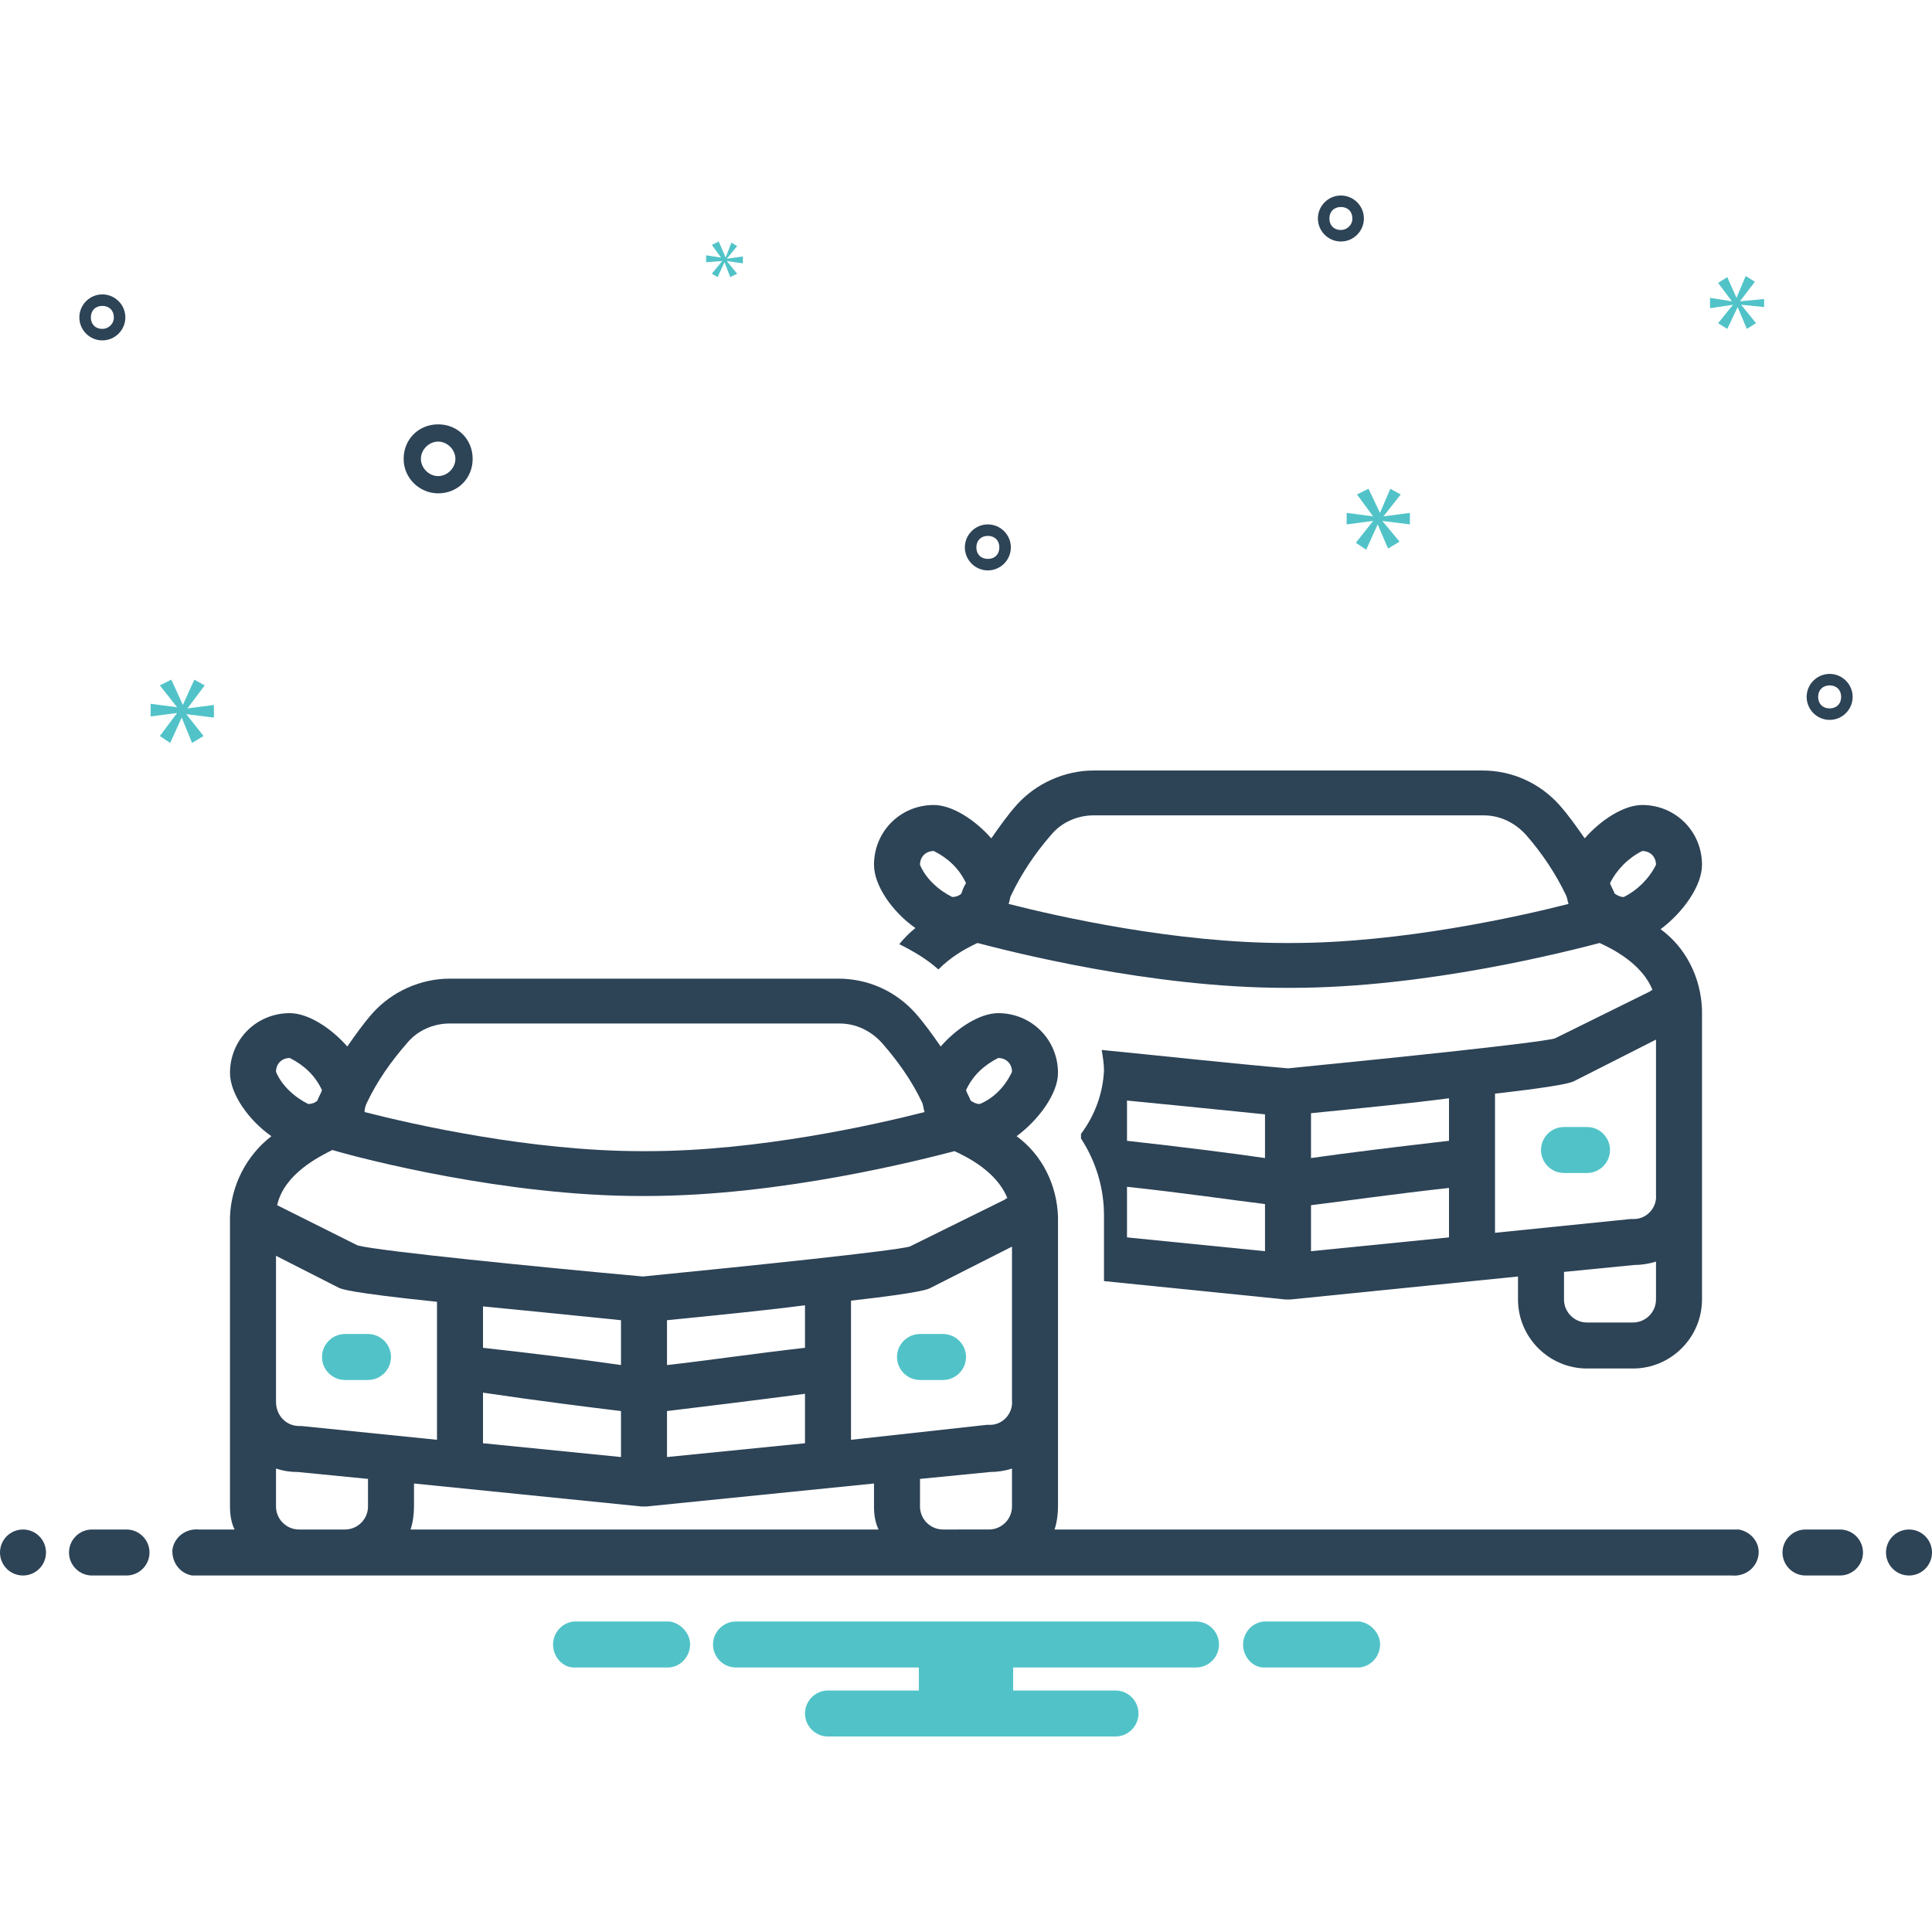
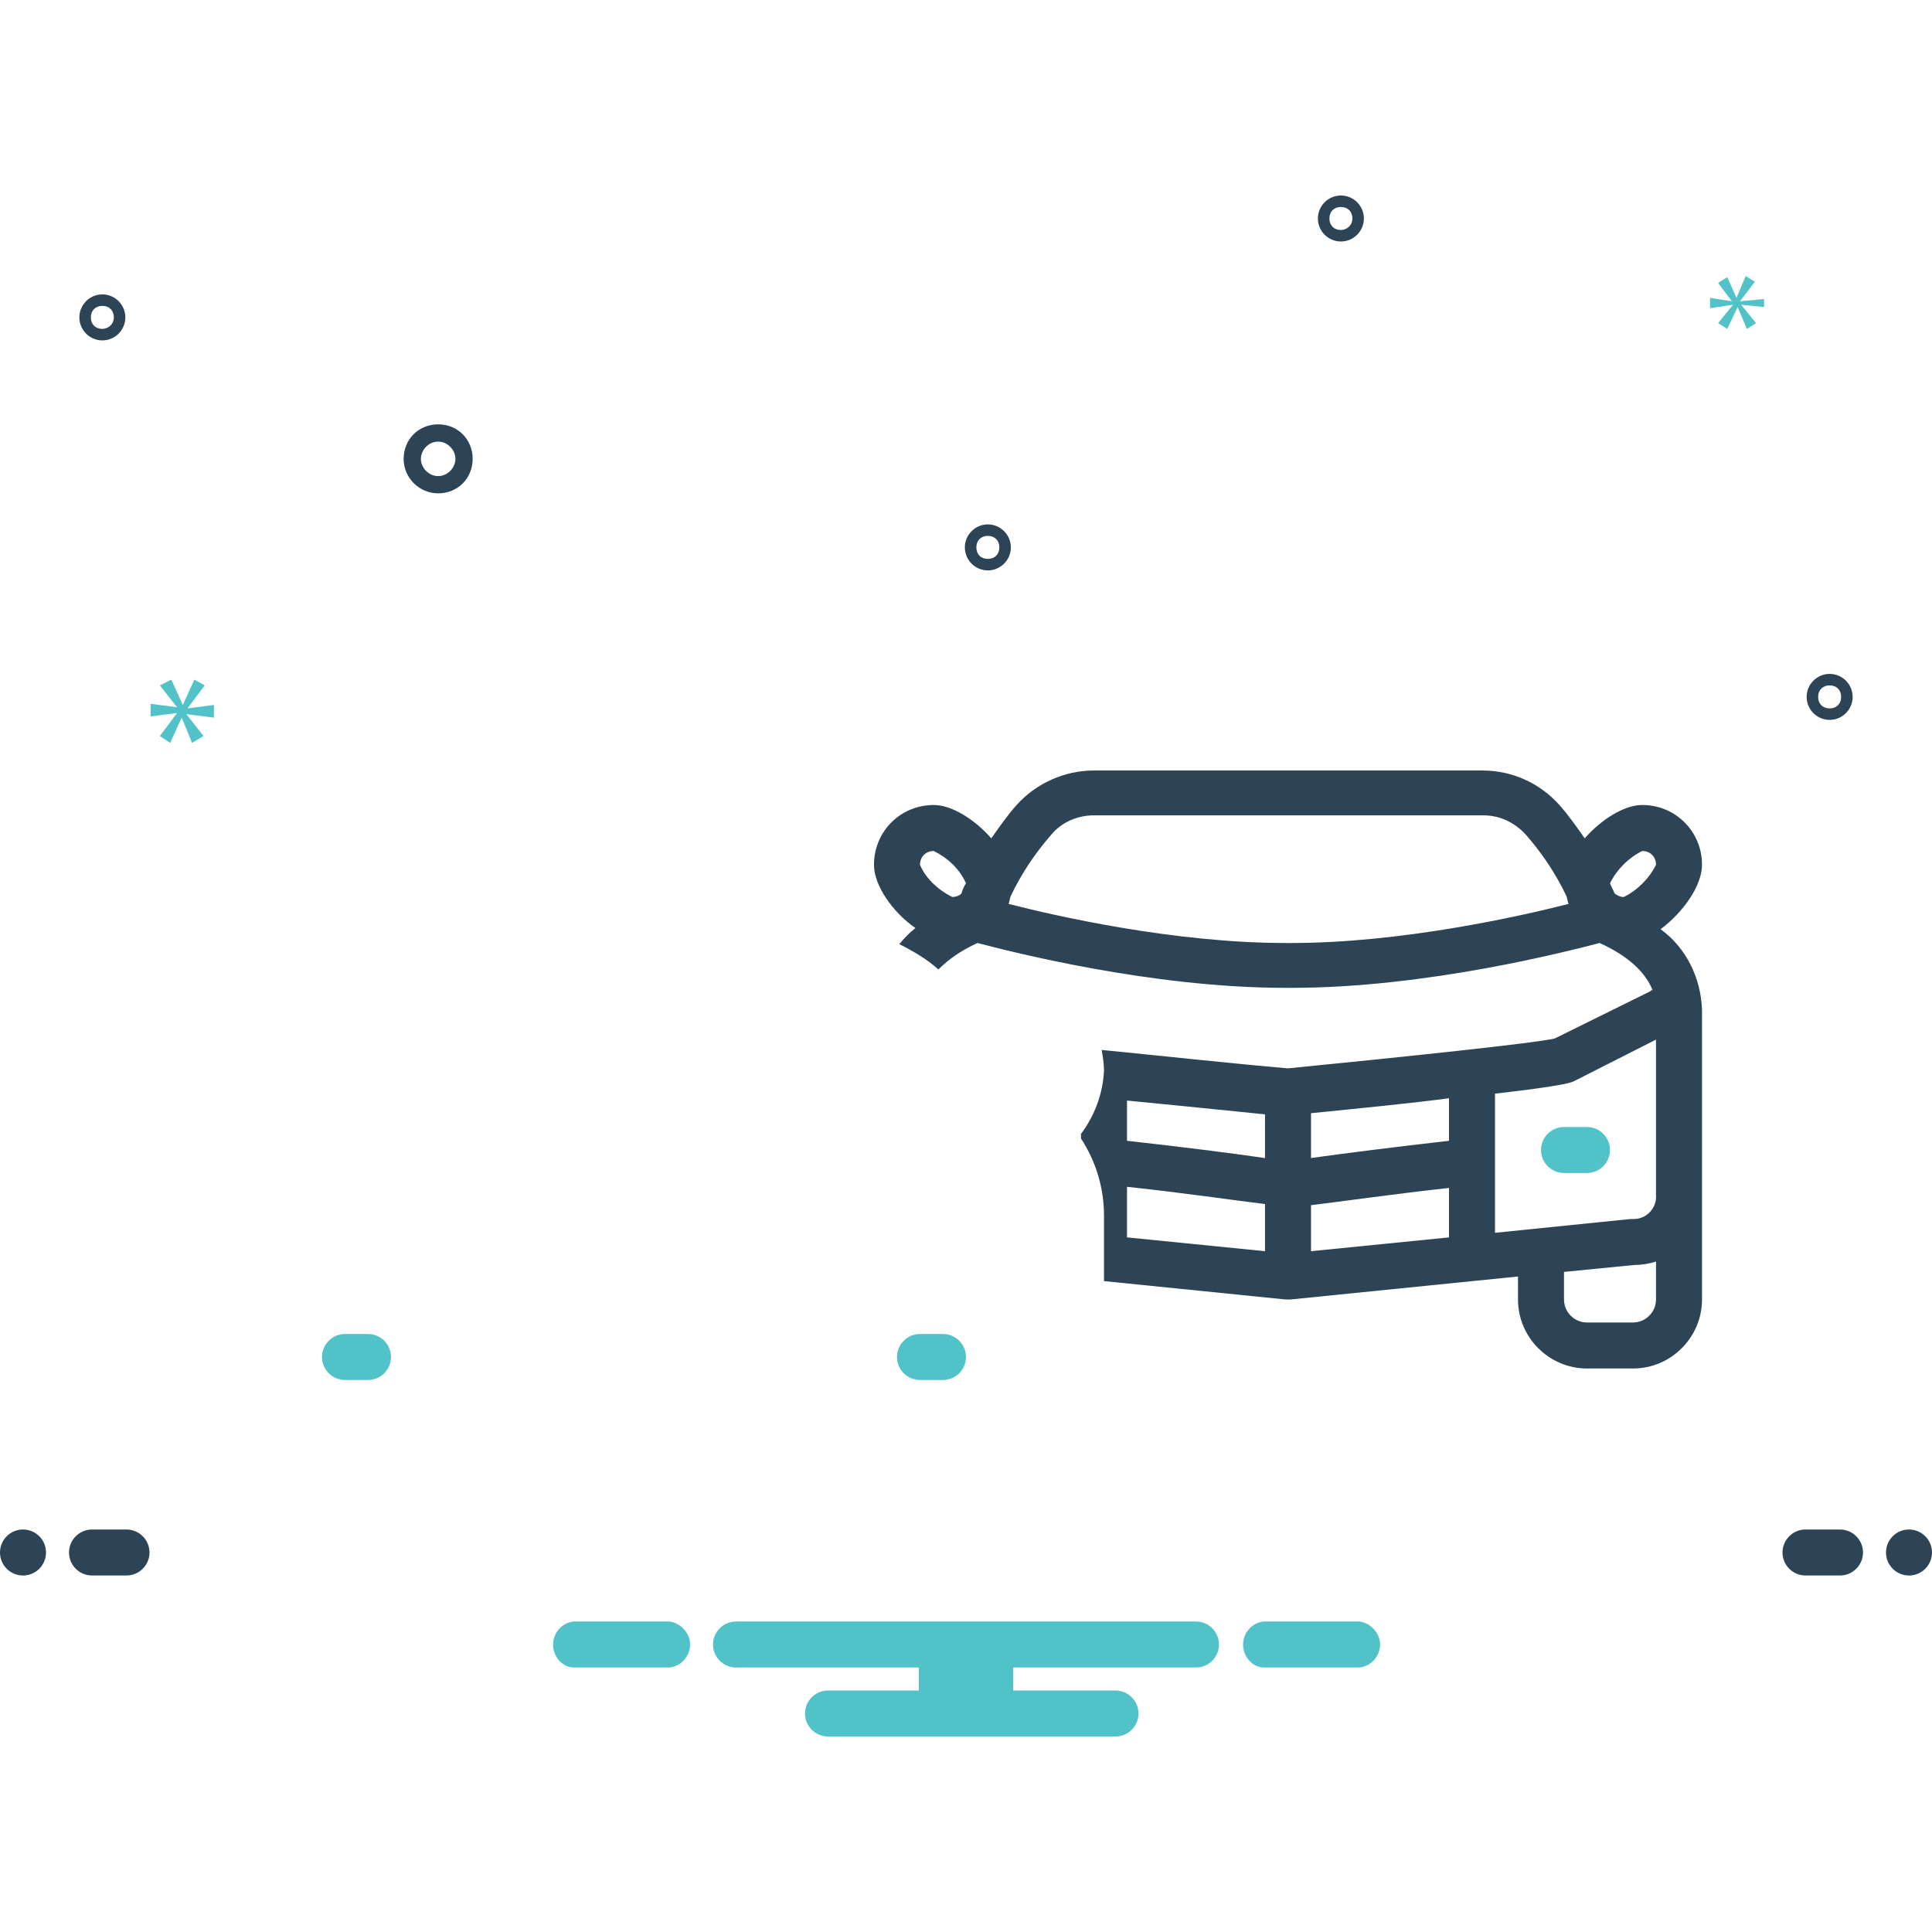
<svg xmlns="http://www.w3.org/2000/svg" version="1.1" id="Layer_1" x="0px" y="0px" viewBox="0 0 168 168" style="enable-background:new 0 0 168 168;" xml:space="preserve">
  <style type="text/css"> .st0{fill:#51C3C8;} .st1{fill:#2D4356;} </style>
  <path class="st0" d="M134,100c0,1.1,0.9,2,2,2h2c1.1,0,2-0.9,2-2s-0.9-2-2-2h-2C134.9,98,134,98.9,134,100z" />
  <path class="st1" d="M148,75.2c0-2.9-2.3-5.2-5.2-5.2c-1.6,0-3.6,1.3-5,2.9c-0.7-1-1.4-2-2.2-2.9c-1.7-1.9-4.1-3-6.7-3H95.1 c-2.5,0-5,1.1-6.7,3c-0.8,0.9-1.5,1.9-2.2,2.9c-1.4-1.6-3.4-2.9-5-2.9c-2.9,0-5.2,2.3-5.2,5.2c0,1.8,1.6,4.1,3.6,5.5 c-0.5,0.4-1,0.9-1.4,1.4c1.2,0.6,2.4,1.3,3.4,2.2c1-1,2.1-1.7,3.4-2.3c2.7,0.7,15,3.9,26.8,3.9h0.5c11.8,0,24.1-3.2,26.8-3.9 c1.1,0.5,3.7,1.8,4.6,4.1c-0.1,0-0.1,0-0.2,0.1l-8.3,4.1c-1.6,0.4-13.1,1.6-23.2,2.6c-4.7-0.4-11.1-1.1-16.2-1.6 c0.1,0.6,0.2,1.2,0.2,1.8c-0.1,2-0.8,3.9-2,5.5V99c1.3,2,2,4.3,2,6.7v5.7l15.8,1.6c0.1,0,0.3,0,0.4,0l19.8-2v2c0,3.3,2.7,6,6,6h4 c3.3,0,6-2.7,6-6V87.8c-0.1-2.8-1.4-5.4-3.6-7C146.4,79.3,148,77,148,75.2L148,75.2z M83.6,77.7c-0.2,0.2-0.5,0.3-0.8,0.3 c-1.2-0.6-2.3-1.6-2.8-2.8c0-0.7,0.5-1.2,1.2-1.2c1.2,0.6,2.2,1.5,2.8,2.8C83.8,77.1,83.7,77.4,83.6,77.7z M112.3,82h-0.5 c-9.6,0-19.8-2.3-24.1-3.4c0.1-0.2,0.1-0.5,0.2-0.7c0.9-1.9,2.1-3.7,3.5-5.3c0.9-1.1,2.3-1.7,3.7-1.7h33.9c1.4,0,2.7,0.6,3.7,1.7 c1.4,1.6,2.6,3.4,3.5,5.3c0.1,0.2,0.1,0.5,0.2,0.7C132.1,79.7,121.8,82,112.3,82L112.3,82z M110,108.8l-12-1.2v-4.4 c4.7,0.5,9.5,1.2,12,1.5V108.8z M110,100.7c-2.7-0.4-7.5-1-12-1.5v-3.5c3.1,0.3,7.1,0.7,12,1.2V100.7z M126,107.6l-12,1.2v-4 c2.5-0.3,7.4-1,12-1.5V107.6z M126,99.2c-4.4,0.5-9.2,1.1-12,1.5v-3.9c5-0.5,9-0.9,12-1.3V99.2z M144,113c0,1.1-0.9,2-2,2h-4 c-1.1,0-2-0.9-2-2v-2.4l6.1-0.6c0.6,0,1.3-0.1,1.9-0.3V113z M144,103.9c0.1,1.1-0.8,2.1-1.9,2.1c0,0-0.1,0-0.1,0c-0.1,0-0.1,0-0.2,0 l-11.8,1.2V95.1c6.2-0.7,6.7-1,6.9-1.1l7.1-3.6V103.9z M141.2,78c-0.3,0-0.5-0.1-0.8-0.3c-0.1-0.3-0.3-0.6-0.4-0.9 c0.6-1.2,1.6-2.2,2.8-2.8c0.7,0,1.2,0.5,1.2,1.2C143.4,76.4,142.4,77.4,141.2,78z" />
  <path class="st0" d="M78,118c0,1.1,0.9,2,2,2h2c1.1,0,2-0.9,2-2s-0.9-2-2-2h-2C78.9,116,78,116.9,78,118z" />
  <path class="st0" d="M30,120h2c1.1,0,2-0.9,2-2s-0.9-2-2-2h-2c-1.1,0-2,0.9-2,2S28.9,120,30,120z" />
  <g>
    <path class="st1" d="M38.1,42.9c1.7,0,3-1.3,3-3s-1.3-3-3-3s-3,1.3-3,3C35.1,41.6,36.5,42.9,38.1,42.9z M38.1,38.4 c0.8,0,1.5,0.7,1.5,1.5s-0.7,1.5-1.5,1.5s-1.5-0.7-1.5-1.5C36.6,39.1,37.3,38.4,38.1,38.4z" />
    <path class="st1" d="M159.1,58.6c-1.1,0-2,0.9-2,2s0.9,2,2,2s2-0.9,2-2C161.1,59.5,160.2,58.6,159.1,58.6z M159.1,61.6 c-0.6,0-1-0.4-1-1s0.4-1,1-1s1,0.4,1,1C160.1,61.2,159.7,61.6,159.1,61.6z" />
    <path class="st1" d="M8.9,25.6c-1.1,0-2,0.9-2,2s0.9,2,2,2s2-0.9,2-2C10.9,26.5,10,25.6,8.9,25.6z M8.9,28.6c-0.6,0-1-0.4-1-1 s0.4-1,1-1s1,0.4,1,1C9.9,28.2,9.4,28.6,8.9,28.6z" />
    <path class="st1" d="M116.6,17c-1.1,0-2,0.9-2,2s0.9,2,2,2s2-0.9,2-2C118.6,17.9,117.7,17,116.6,17z M116.6,20c-0.6,0-1-0.4-1-1 s0.4-1,1-1s1,0.4,1,1C117.6,19.6,117.1,20,116.6,20z" />
    <path class="st1" d="M87.9,47.6c0-1.1-0.9-2-2-2s-2,0.9-2,2s0.9,2,2,2C87,49.6,87.9,48.7,87.9,47.6z M84.9,47.6c0-0.6,0.4-1,1-1 s1,0.4,1,1s-0.4,1-1,1C85.3,48.6,84.9,48.2,84.9,47.6z" />
  </g>
  <path class="st0" d="M16.3,61.6l1.5-2l-0.9-0.5l-1,2.2h0l-1-2.2l-1,0.5l1.5,1.9v0l-2.3-0.3v1.1l2.3-0.3v0L13.9,64l0.9,0.6l1-2.2h0 l0.9,2.2l1-0.6l-1.5-1.9v0l2.4,0.3v-1.1L16.3,61.6L16.3,61.6z" />
-   <path class="st0" d="M62.8,22.7l-0.9,1.1l0.5,0.3l0.6-1.3h0l0.5,1.3l0.6-0.3l-0.9-1.1v0l1.4,0.2v-0.6l-1.4,0.2v0l0.9-1.1l-0.5-0.3 l-0.5,1.3h0L62.5,21l-0.6,0.3l0.8,1.1v0l-1.3-0.2v0.6L62.8,22.7L62.8,22.7z" />
-   <path class="st0" d="M122.6,45.6v-1l-2.3,0.3v0l1.5-1.9l-0.9-0.5l-0.9,2.1h0l-1-2.1L118,43l1.4,1.9v0l-2.3-0.3v1l2.3-0.3v0l-1.5,1.9 l0.9,0.6l1-2.2h0l0.9,2.1l1-0.6l-1.5-1.8v0L122.6,45.6z" />
  <path class="st0" d="M151.3,26.2l1.3-1.7l-0.8-0.5l-0.8,1.9h0l-0.8-1.8l-0.8,0.5l1.2,1.6v0l-1.9-0.3v0.9l2-0.3v0l-1.3,1.6l0.8,0.5 l0.9-1.9h0l0.8,1.9l0.8-0.5l-1.3-1.6v0l2,0.2V26L151.3,26.2L151.3,26.2z" />
  <circle class="st1" cx="2" cy="135" r="2" />
  <path class="st1" d="M11,133H8c-1.1,0-2,0.9-2,2s0.9,2,2,2h3c1.1,0,2-0.9,2-2S12.1,133,11,133z" />
  <path class="st1" d="M160,133h-3c-1.1,0-2,0.9-2,2s0.9,2,2,2h3c1.1,0,2-0.9,2-2S161.1,133,160,133z" />
  <circle class="st1" cx="166" cy="135" r="2" />
  <path class="st0" d="M118.2,141h-8.3c-1.1,0.1-1.9,1.1-1.8,2.2c0.1,1,0.9,1.8,1.8,1.8h8.3c1.1-0.1,1.9-1.1,1.8-2.2 C119.9,141.9,119.1,141.1,118.2,141z" />
  <path class="st0" d="M58.2,141h-8.3c-1.1,0.1-1.9,1.1-1.8,2.2c0.1,1,0.9,1.8,1.8,1.8h8.3c1.1-0.1,1.9-1.1,1.8-2.2 C59.9,141.9,59.1,141.1,58.2,141z" />
  <path class="st0" d="M104,141H64c-1.1,0-2,0.9-2,2s0.9,2,2,2h15.9v2H72c-1.1,0-2,0.9-2,2s0.9,2,2,2h25c1.1,0,2-0.9,2-2s-0.9-2-2-2 h-8.9v-2H104c1.1,0,2-0.9,2-2S105.1,141,104,141z" />
-   <path class="st1" d="M150.7,133H91.7c0.2-0.6,0.3-1.3,0.3-2v-25.2c-0.1-2.8-1.4-5.4-3.6-7c1.9-1.4,3.6-3.7,3.6-5.5 c0-2.9-2.3-5.2-5.2-5.2c-1.6,0-3.6,1.3-5,2.9c-0.7-1-1.4-2-2.2-2.9c-1.7-1.9-4.1-3-6.7-3H39.1c-2.5,0-5,1.1-6.7,3 c-0.8,0.9-1.5,1.9-2.2,2.9c-1.4-1.6-3.4-2.9-5-2.9c-2.9,0-5.2,2.3-5.2,5.2c0,1.8,1.6,4.1,3.6,5.5c-2.2,1.7-3.5,4.3-3.6,7V131 c0,0.7,0.1,1.4,0.4,2h-3.1c-1.1-0.1-2.1,0.6-2.3,1.7c-0.1,1.1,0.6,2.1,1.7,2.3c0.2,0,0.3,0,0.5,0h133.4c1.1,0.1,2.1-0.6,2.3-1.7 s-0.6-2.1-1.7-2.3C151.1,133,150.9,133,150.7,133L150.7,133z M76.4,133H35.7c0.2-0.6,0.3-1.3,0.3-2v-2l19.8,2c0.1,0,0.3,0,0.4,0 l19.8-2v2C76,131.7,76.1,132.4,76.4,133z M54,122.7v4l-12-1.2v-4.4C46.7,121.8,51.5,122.4,54,122.7z M42,117.2v-3.6 c3.1,0.3,7.1,0.7,12,1.2v3.9C51.3,118.3,46.5,117.7,42,117.2z M70,121.2v4.3l-12,1.2v-4C60.5,122.4,65.4,121.8,70,121.2z M58,118.7 v-3.9c5-0.5,9-0.9,12-1.3v3.7C65.6,117.7,60.8,118.4,58,118.7z M74,125.2v-12.1c6.2-0.7,6.7-1,6.9-1.1l7.1-3.6v13.4 c0.1,1.1-0.8,2.1-1.9,2.1c0,0-0.1,0-0.1,0c-0.1,0-0.1,0-0.2,0L74,125.2z M86.8,92c0.7,0,1.2,0.5,1.2,1.2c-0.6,1.3-1.6,2.3-2.8,2.8 c-0.3,0-0.5-0.1-0.8-0.3c-0.1-0.3-0.3-0.6-0.4-0.9C84.6,93.5,85.6,92.6,86.8,92z M31.9,95.9c0.9-1.9,2.1-3.6,3.5-5.2 c0.9-1.1,2.3-1.7,3.7-1.7h33.9c1.4,0,2.7,0.6,3.7,1.7c1.4,1.6,2.6,3.3,3.5,5.2c0.1,0.3,0.1,0.5,0.2,0.8c-4.3,1.1-14.5,3.4-24.1,3.4 h-0.5c-9.6,0-19.8-2.3-24.1-3.4C31.7,96.4,31.8,96.1,31.9,95.9z M55.7,104h0.5c11.8,0,24.1-3.2,26.8-3.9c1.1,0.5,3.7,1.8,4.6,4.1 c-0.1,0-0.1,0-0.2,0.1l-8.3,4.1c-1.6,0.4-13.1,1.6-23.2,2.6c-8.8-0.8-22.9-2.2-24.8-2.7l-7-3.5c0.6-2.7,3.6-4.2,4.8-4.8 C31.6,100.8,44,104,55.7,104L55.7,104z M25.2,92c1.2,0.6,2.2,1.5,2.8,2.8c-0.1,0.3-0.3,0.6-0.4,0.9c-0.2,0.2-0.5,0.3-0.8,0.3 c-1.2-0.6-2.3-1.6-2.8-2.8C24,92.5,24.5,92,25.2,92z M24,109.2l5.5,2.8c0.3,0.1,0.8,0.4,8.5,1.2v12L26.2,124c-0.1,0-0.1,0-0.2,0 c-1.1,0-2-0.9-2-2.1c0,0,0-0.1,0-0.1L24,109.2z M26,133c-1.1,0-2-0.9-2-2v-3.3c0.6,0.2,1.2,0.3,1.9,0.3l6.1,0.6v2.4c0,1.1-0.9,2-2,2 H26z M82,133c-1.1,0-2-0.9-2-2v-2.4l6.1-0.6c0.6,0,1.3-0.1,1.9-0.3v3.3c0,1.1-0.9,2-2,2H82z" />
</svg>